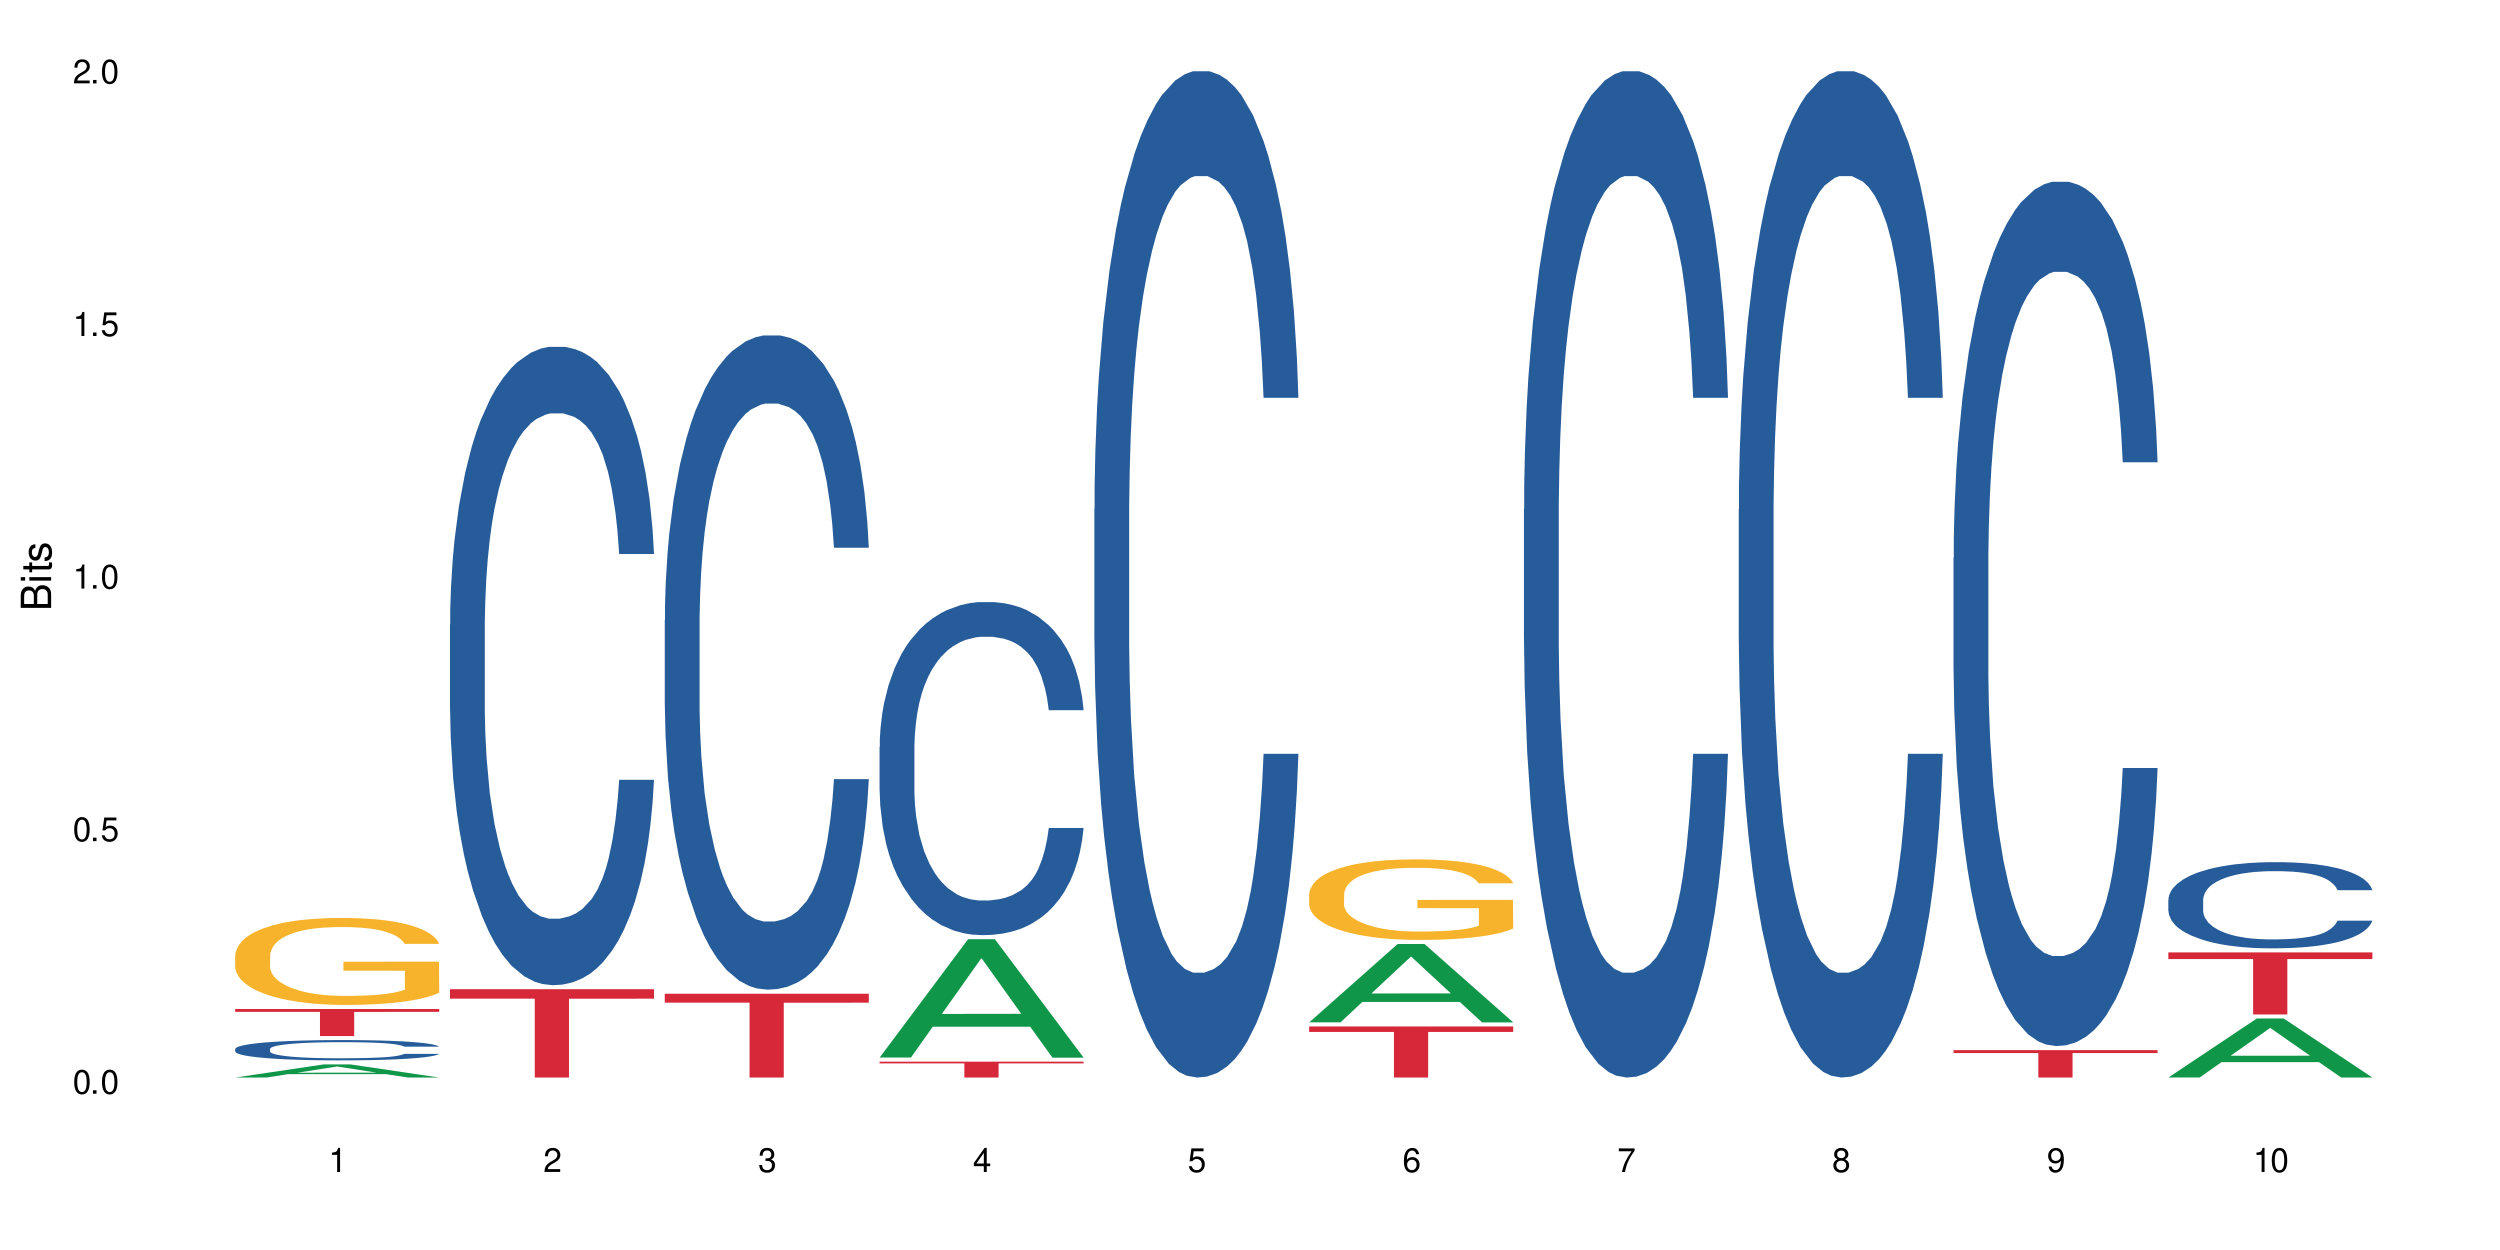
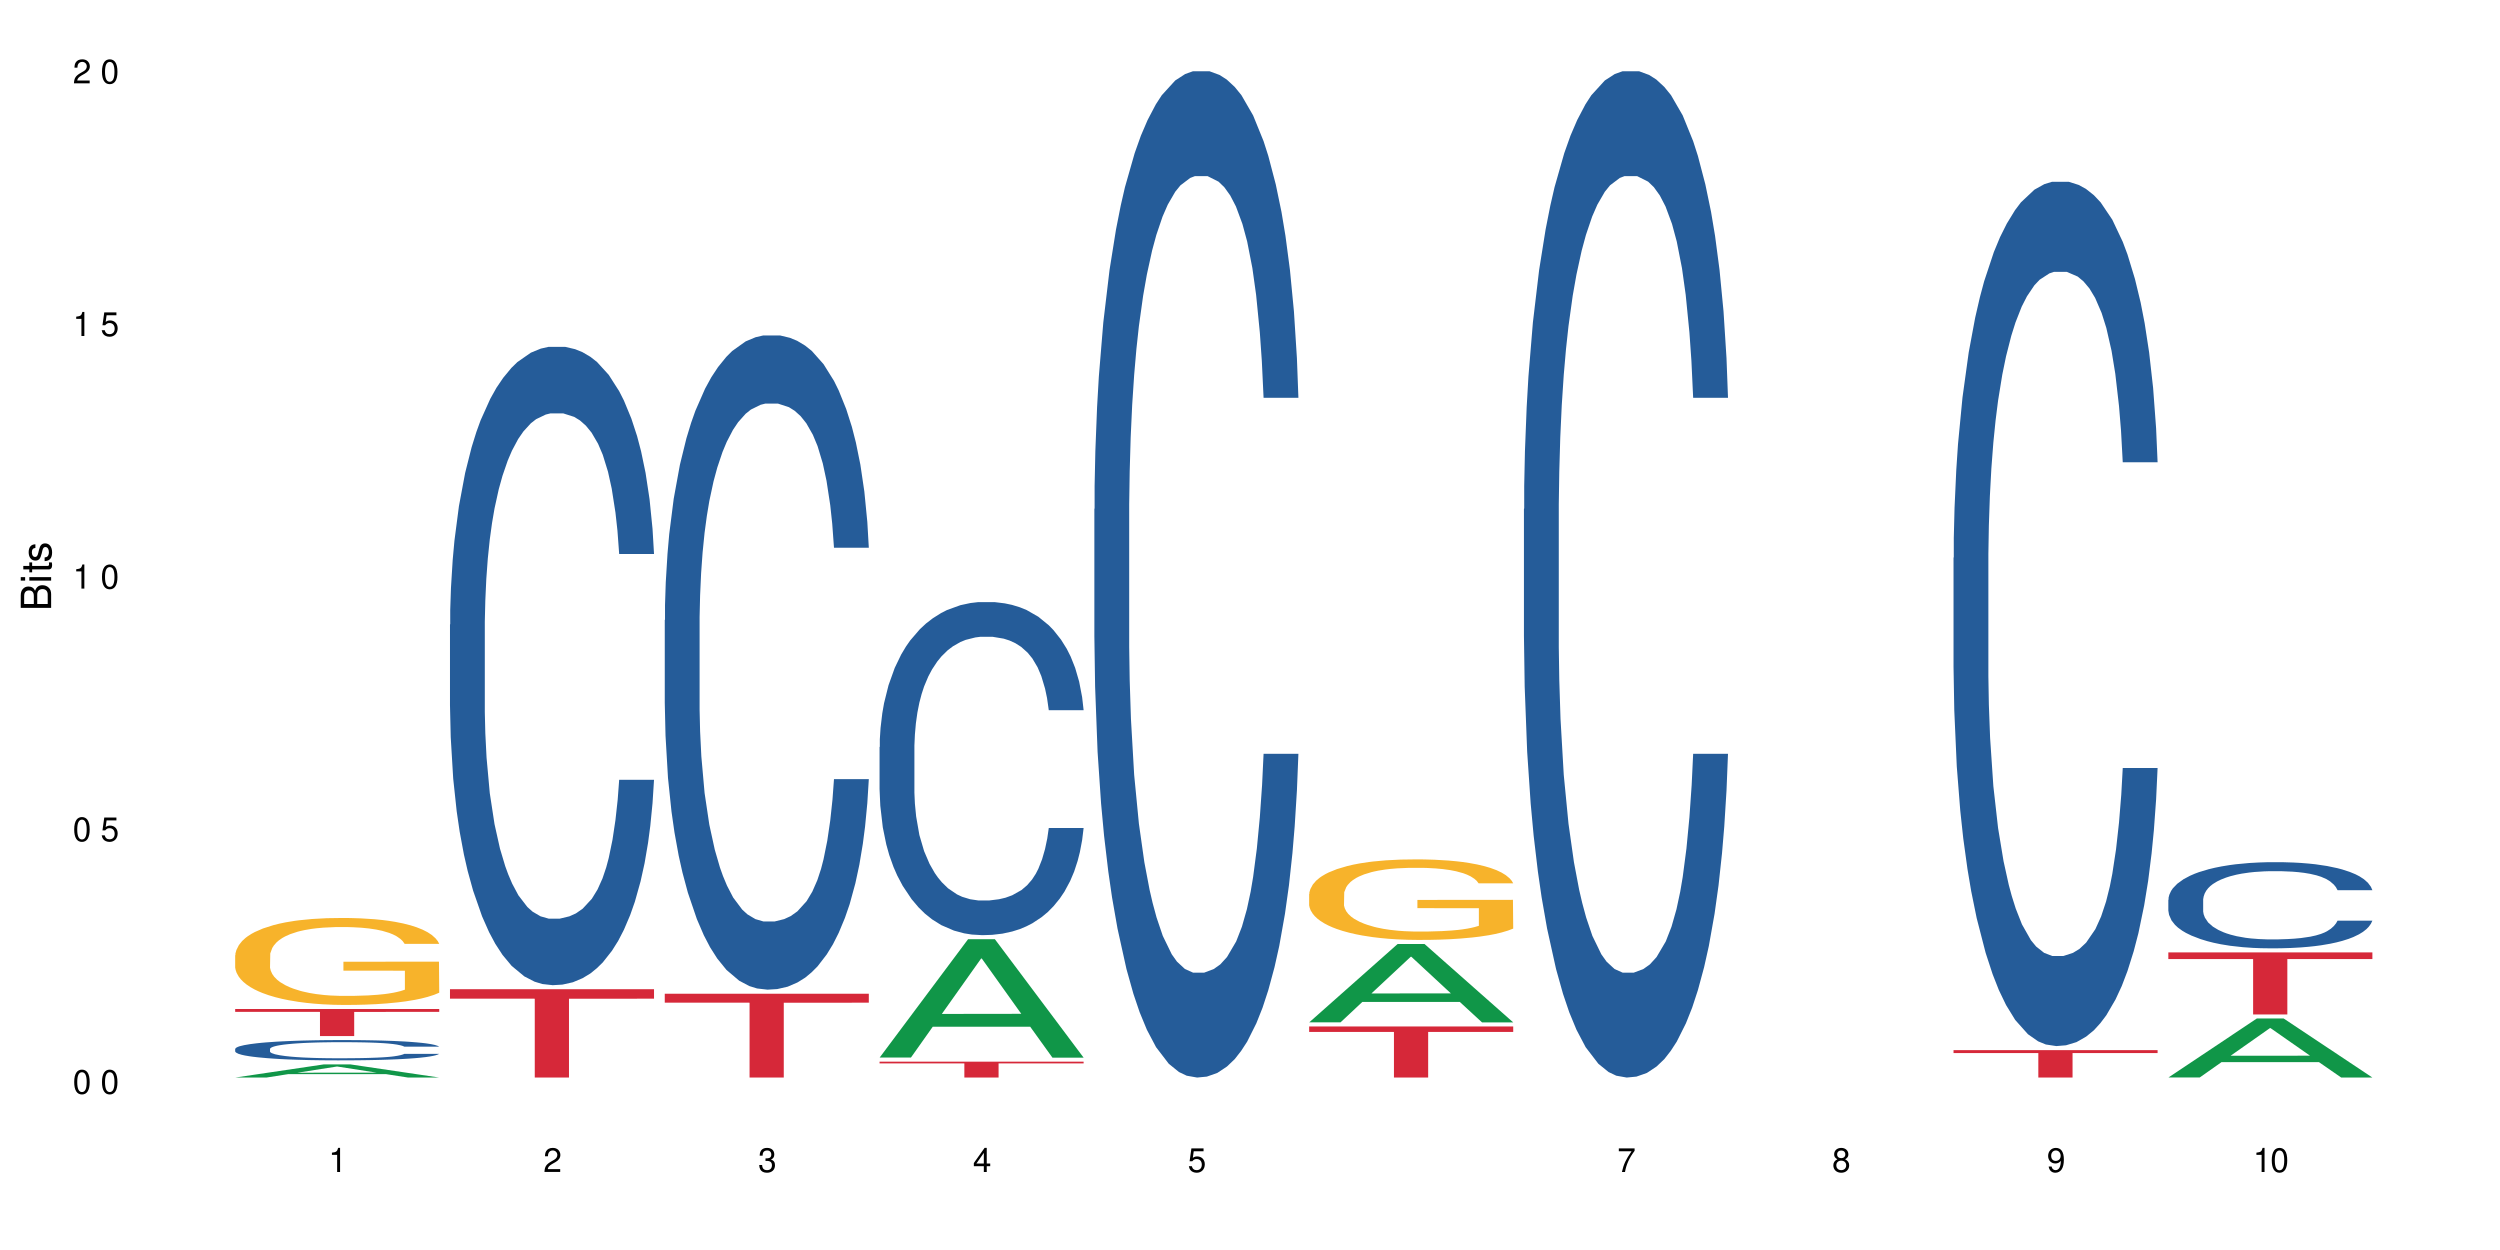
<svg xmlns="http://www.w3.org/2000/svg" xmlns:xlink="http://www.w3.org/1999/xlink" width="720" height="360" viewBox="0 0 720 360">
  <defs>
    <g>
      <g id="glyph-0-0">
</g>
      <g id="glyph-0-1">
        <path d="M 2.641 -6.938 C 2 -6.938 1.422 -6.656 1.078 -6.172 C 0.641 -5.562 0.406 -4.641 0.406 -3.359 C 0.406 -1.016 1.188 0.219 2.641 0.219 C 4.078 0.219 4.859 -1.016 4.859 -3.297 C 4.859 -4.641 4.656 -5.547 4.203 -6.172 C 3.844 -6.656 3.281 -6.938 2.641 -6.938 Z M 2.641 -6.188 C 3.547 -6.188 4 -5.25 4 -3.375 C 4 -1.406 3.562 -0.484 2.625 -0.484 C 1.734 -0.484 1.281 -1.438 1.281 -3.344 C 1.281 -5.25 1.734 -6.188 2.641 -6.188 Z M 2.641 -6.188 " />
      </g>
      <g id="glyph-0-2">
-         <path d="M 1.828 -1 L 0.828 -1 L 0.828 0 L 1.828 0 Z M 1.828 -1 " />
-       </g>
+         </g>
      <g id="glyph-0-3">
        <path d="M 4.562 -6.797 L 1.062 -6.797 L 0.547 -3.094 L 1.328 -3.094 C 1.719 -3.562 2.047 -3.734 2.578 -3.734 C 3.484 -3.734 4.062 -3.109 4.062 -2.094 C 4.062 -1.125 3.484 -0.531 2.578 -0.531 C 1.828 -0.531 1.375 -0.906 1.188 -1.672 L 0.328 -1.672 C 0.453 -1.109 0.547 -0.844 0.75 -0.594 C 1.125 -0.078 1.828 0.219 2.594 0.219 C 3.969 0.219 4.922 -0.781 4.922 -2.219 C 4.922 -3.562 4.031 -4.484 2.719 -4.484 C 2.25 -4.484 1.859 -4.359 1.469 -4.062 L 1.734 -5.969 L 4.562 -5.969 Z M 4.562 -6.797 " />
      </g>
      <g id="glyph-0-4">
        <path d="M 2.484 -4.938 L 2.484 0 L 3.328 0 L 3.328 -6.938 L 2.766 -6.938 C 2.469 -5.875 2.281 -5.734 0.984 -5.562 L 0.984 -4.938 Z M 2.484 -4.938 " />
      </g>
      <g id="glyph-0-5">
        <path d="M 4.859 -0.828 L 1.281 -0.828 C 1.359 -1.406 1.672 -1.781 2.5 -2.281 L 3.469 -2.828 C 4.406 -3.344 4.906 -4.062 4.906 -4.906 C 4.906 -5.484 4.672 -6.031 4.266 -6.406 C 3.859 -6.766 3.375 -6.938 2.719 -6.938 C 1.859 -6.938 1.219 -6.625 0.844 -6.031 C 0.609 -5.672 0.5 -5.234 0.484 -4.531 L 1.328 -4.531 C 1.359 -5.016 1.406 -5.281 1.531 -5.516 C 1.75 -5.938 2.188 -6.203 2.703 -6.203 C 3.469 -6.203 4.031 -5.641 4.031 -4.891 C 4.031 -4.344 3.719 -3.859 3.125 -3.516 L 2.234 -3 C 0.812 -2.172 0.406 -1.531 0.328 -0.016 L 4.859 -0.016 Z M 4.859 -0.828 " />
      </g>
      <g id="glyph-0-6">
        <path d="M 2.125 -3.188 L 2.578 -3.188 C 3.5 -3.188 3.984 -2.766 3.984 -1.922 C 3.984 -1.062 3.469 -0.531 2.594 -0.531 C 1.656 -0.531 1.203 -1 1.156 -2.016 L 0.312 -2.016 C 0.344 -1.453 0.438 -1.094 0.609 -0.781 C 0.953 -0.109 1.625 0.219 2.547 0.219 C 3.953 0.219 4.859 -0.625 4.859 -1.938 C 4.859 -2.828 4.516 -3.297 3.703 -3.594 C 4.344 -3.844 4.656 -4.328 4.656 -5.031 C 4.656 -6.219 3.875 -6.938 2.578 -6.938 C 1.203 -6.938 0.484 -6.172 0.453 -4.703 L 1.297 -4.703 C 1.312 -5.125 1.344 -5.359 1.453 -5.578 C 1.641 -5.969 2.062 -6.203 2.594 -6.203 C 3.344 -6.203 3.797 -5.75 3.797 -5 C 3.797 -4.516 3.609 -4.219 3.25 -4.047 C 3.016 -3.953 2.703 -3.922 2.125 -3.906 Z M 2.125 -3.188 " />
      </g>
      <g id="glyph-0-7">
        <path d="M 3.141 -1.672 L 3.141 0 L 3.984 0 L 3.984 -1.672 L 4.984 -1.672 L 4.984 -2.438 L 3.984 -2.438 L 3.984 -6.938 L 3.359 -6.938 L 0.266 -2.578 L 0.266 -1.672 Z M 3.141 -2.438 L 1 -2.438 L 3.141 -5.5 Z M 3.141 -2.438 " />
      </g>
      <g id="glyph-0-8">
-         <path d="M 4.781 -5.125 C 4.609 -6.266 3.891 -6.938 2.844 -6.938 C 2.094 -6.938 1.422 -6.578 1.031 -5.953 C 0.594 -5.266 0.406 -4.422 0.406 -3.172 C 0.406 -2 0.578 -1.25 0.984 -0.641 C 1.359 -0.078 1.953 0.219 2.703 0.219 C 3.984 0.219 4.922 -0.75 4.922 -2.094 C 4.922 -3.375 4.062 -4.281 2.844 -4.281 C 2.172 -4.281 1.641 -4.031 1.281 -3.516 C 1.281 -5.234 1.828 -6.188 2.797 -6.188 C 3.391 -6.188 3.797 -5.797 3.938 -5.125 Z M 2.734 -3.531 C 3.547 -3.531 4.062 -2.953 4.062 -2.031 C 4.062 -1.156 3.484 -0.531 2.703 -0.531 C 1.922 -0.531 1.328 -1.188 1.328 -2.078 C 1.328 -2.938 1.906 -3.531 2.734 -3.531 Z M 2.734 -3.531 " />
-       </g>
+         </g>
      <g id="glyph-0-9">
        <path d="M 4.984 -6.797 L 0.438 -6.797 L 0.438 -5.969 L 4.109 -5.969 C 2.5 -3.656 1.828 -2.234 1.328 0 L 2.219 0 C 2.594 -2.172 3.453 -4.047 4.984 -6.094 Z M 4.984 -6.797 " />
      </g>
      <g id="glyph-0-10">
        <path d="M 3.75 -3.656 C 4.469 -4.094 4.688 -4.438 4.688 -5.078 C 4.688 -6.172 3.844 -6.938 2.641 -6.938 C 1.438 -6.938 0.594 -6.172 0.594 -5.094 C 0.594 -4.438 0.812 -4.094 1.516 -3.656 C 0.734 -3.266 0.359 -2.703 0.359 -1.922 C 0.359 -0.656 1.281 0.219 2.641 0.219 C 3.984 0.219 4.922 -0.656 4.922 -1.922 C 4.922 -2.703 4.531 -3.266 3.75 -3.656 Z M 2.641 -6.188 C 3.359 -6.188 3.812 -5.75 3.812 -5.062 C 3.812 -4.406 3.344 -3.984 2.641 -3.984 C 1.922 -3.984 1.453 -4.406 1.453 -5.078 C 1.453 -5.75 1.922 -6.188 2.641 -6.188 Z M 2.641 -3.266 C 3.484 -3.266 4.062 -2.719 4.062 -1.906 C 4.062 -1.078 3.484 -0.531 2.625 -0.531 C 1.797 -0.531 1.219 -1.094 1.219 -1.906 C 1.219 -2.719 1.781 -3.266 2.641 -3.266 Z M 2.641 -3.266 " />
      </g>
      <g id="glyph-0-11">
        <path d="M 0.516 -1.578 C 0.672 -0.453 1.406 0.219 2.438 0.219 C 3.188 0.219 3.859 -0.141 4.266 -0.766 C 4.688 -1.453 4.891 -2.297 4.891 -3.547 C 4.891 -4.719 4.703 -5.453 4.312 -6.078 C 3.938 -6.641 3.344 -6.938 2.594 -6.938 C 1.297 -6.938 0.359 -5.969 0.359 -4.625 C 0.359 -3.344 1.234 -2.453 2.453 -2.453 C 3.094 -2.453 3.578 -2.672 4.016 -3.203 C 4 -1.484 3.469 -0.531 2.5 -0.531 C 1.906 -0.531 1.484 -0.906 1.359 -1.578 Z M 2.578 -6.203 C 3.375 -6.203 3.969 -5.531 3.969 -4.641 C 3.969 -3.797 3.391 -3.188 2.547 -3.188 C 1.734 -3.188 1.234 -3.766 1.234 -4.688 C 1.234 -5.562 1.797 -6.203 2.578 -6.203 Z M 2.578 -6.203 " />
      </g>
      <g id="glyph-1-0">
</g>
      <g id="glyph-1-1">
        <path d="M 0 -0.953 L 0 -4.891 C 0 -5.719 -0.234 -6.344 -0.734 -6.797 C -1.188 -7.234 -1.812 -7.469 -2.5 -7.469 C -3.547 -7.469 -4.188 -7 -4.625 -5.875 C -4.984 -6.688 -5.625 -7.094 -6.531 -7.094 C -7.172 -7.094 -7.734 -6.859 -8.141 -6.391 C -8.562 -5.922 -8.75 -5.344 -8.75 -4.5 L -8.75 -0.953 Z M -4.984 -2.062 L -7.766 -2.062 L -7.766 -4.219 C -7.766 -4.844 -7.688 -5.203 -7.453 -5.5 C -7.219 -5.812 -6.859 -5.969 -6.375 -5.969 C -5.891 -5.969 -5.531 -5.812 -5.297 -5.5 C -5.062 -5.203 -4.984 -4.844 -4.984 -4.219 Z M -0.984 -2.062 L -4 -2.062 L -4 -4.781 C -4 -5.766 -3.438 -6.359 -2.484 -6.359 C -1.547 -6.359 -0.984 -5.766 -0.984 -4.781 Z M -0.984 -2.062 " />
      </g>
      <g id="glyph-1-2">
        <path d="M -6.281 -1.797 L -6.281 -0.797 L 0 -0.797 L 0 -1.797 Z M -8.75 -1.797 L -8.75 -0.797 L -7.484 -0.797 L -7.484 -1.797 Z M -8.75 -1.797 " />
      </g>
      <g id="glyph-1-3">
        <path d="M -6.281 -3.047 L -6.281 -2.016 L -8.016 -2.016 L -8.016 -1.016 L -6.281 -1.016 L -6.281 -0.172 L -5.469 -0.172 L -5.469 -1.016 L -0.719 -1.016 C -0.078 -1.016 0.281 -1.453 0.281 -2.234 C 0.281 -2.5 0.25 -2.719 0.188 -3.047 L -0.641 -3.047 C -0.609 -2.906 -0.594 -2.766 -0.594 -2.562 C -0.594 -2.141 -0.719 -2.016 -1.156 -2.016 L -5.469 -2.016 L -5.469 -3.047 Z M -6.281 -3.047 " />
      </g>
      <g id="glyph-1-4">
        <path d="M -4.531 -5.25 C -5.766 -5.25 -6.469 -4.422 -6.469 -2.969 C -6.469 -1.516 -5.719 -0.562 -4.547 -0.562 C -3.562 -0.562 -3.094 -1.062 -2.734 -2.562 L -2.516 -3.484 C -2.344 -4.188 -2.094 -4.469 -1.641 -4.469 C -1.047 -4.469 -0.641 -3.875 -0.641 -3 C -0.641 -2.453 -0.797 -2 -1.062 -1.75 C -1.25 -1.594 -1.422 -1.531 -1.875 -1.469 L -1.875 -0.406 C -0.422 -0.453 0.281 -1.266 0.281 -2.922 C 0.281 -4.5 -0.5 -5.516 -1.719 -5.516 C -2.656 -5.516 -3.172 -4.984 -3.469 -3.734 L -3.703 -2.766 C -3.891 -1.953 -4.156 -1.609 -4.594 -1.609 C -5.188 -1.609 -5.547 -2.125 -5.547 -2.938 C -5.547 -3.75 -5.203 -4.172 -4.531 -4.203 Z M -4.531 -5.25 " />
      </g>
    </g>
  </defs>
  <rect x="-72" y="-36" width="864" height="432" fill="rgb(100%, 100%, 100%)" fill-opacity="1" />
  <path fill-rule="nonzero" fill="rgb(6.275%, 58.824%, 28.235%)" fill-opacity="1" d="M 67.73 310.328 L 67.793 310.324 L 93.223 306.551 L 100.945 306.551 L 126.5 310.332 L 117.52 310.332 L 111.117 309.344 L 83.051 309.344 L 76.773 310.328 L 67.73 310.328 L 85.75 308.938 L 108.543 308.934 L 97.176 307.168 L 97.051 307.164 L 96.926 307.176 L 85.688 308.934 L 85.75 308.938 Z M 67.73 310.328 " />
  <path fill-rule="nonzero" fill="rgb(14.51%, 36.078%, 60%)" fill-opacity="1" d="M 67.73 302.086 L 67.801 302.082 L 67.801 301.953 L 68.02 301.75 L 68.52 301.492 L 69.02 301.316 L 70.312 301.004 L 72.102 300.699 L 73.965 300.465 L 75.328 300.324 L 76.547 300.219 L 79.34 300.02 L 81.133 299.918 L 83.066 299.828 L 85.434 299.738 L 87.152 299.684 L 91.023 299.598 L 93.891 299.562 L 96.113 299.547 L 100.914 299.547 L 103.781 299.566 L 105.859 299.594 L 108.152 299.637 L 110.086 299.684 L 113.457 299.801 L 116.465 299.949 L 117.828 300.035 L 119.977 300.203 L 121.625 300.363 L 122.773 300.5 L 124.062 300.699 L 125.207 300.938 L 126.07 301.211 L 126.5 301.441 L 116.465 301.441 L 115.965 301.227 L 115.391 301.062 L 114.316 300.844 L 113.238 300.688 L 111.734 300.531 L 110.375 300.43 L 108.512 300.328 L 106.863 300.266 L 105.141 300.219 L 103.492 300.188 L 100.34 300.152 L 96.684 300.152 L 95.324 300.164 L 92.527 300.207 L 91.023 300.246 L 88.871 300.32 L 87.367 300.387 L 85.578 300.496 L 84.359 300.586 L 82.852 300.727 L 81.777 300.848 L 80.559 301.023 L 79.844 301.156 L 79.199 301.309 L 78.625 301.484 L 78.195 301.668 L 77.906 301.867 L 77.766 302.059 L 77.766 302.887 L 77.906 303.078 L 78.266 303.305 L 79.199 303.629 L 80.559 303.91 L 82.137 304.137 L 83.641 304.297 L 84.5 304.371 L 85.648 304.457 L 87.441 304.562 L 90.02 304.668 L 91.523 304.711 L 93.816 304.754 L 96.184 304.777 L 99.336 304.777 L 102.133 304.754 L 103.996 304.73 L 105.93 304.688 L 108.582 304.594 L 110.23 304.508 L 111.664 304.41 L 112.738 304.309 L 113.457 304.223 L 114.531 304.055 L 115.391 303.875 L 116.035 303.688 L 116.465 303.508 L 126.5 303.508 L 126.07 303.719 L 125.422 303.93 L 124.777 304.082 L 123.777 304.27 L 122.629 304.434 L 120.98 304.621 L 119.617 304.746 L 117.828 304.879 L 116.18 304.98 L 114.387 305.07 L 111.734 305.176 L 110.016 305.23 L 108.152 305.277 L 105.93 305.32 L 103.137 305.359 L 100.125 305.379 L 97.328 305.387 L 94.32 305.375 L 92.098 305.352 L 89.16 305.305 L 85.504 305.207 L 82.852 305.109 L 80.773 305.008 L 78.984 304.898 L 76.977 304.754 L 74.395 304.52 L 72.82 304.34 L 71.746 304.188 L 70.527 303.98 L 69.664 303.793 L 68.664 303.496 L 67.945 303.117 L 67.73 302.824 Z M 67.73 302.086 " />
  <path fill-rule="nonzero" fill="rgb(96.863%, 70.196%, 16.863%)" fill-opacity="1" d="M 67.73 275.102 L 67.801 275.082 L 67.801 274.621 L 68.09 273.594 L 68.805 272.176 L 69.738 271.008 L 70.742 270.094 L 71.387 269.613 L 72.461 268.926 L 73.395 268.422 L 75.758 267.395 L 78.77 266.434 L 80.418 266.02 L 82.281 265.633 L 84.93 265.199 L 86.148 265.039 L 89.875 264.672 L 94.105 264.441 L 98.762 264.375 L 100.914 264.398 L 103.852 264.488 L 107.863 264.738 L 110.16 264.969 L 111.949 265.199 L 113.812 265.496 L 116.105 265.953 L 118.258 266.5 L 119.977 267.051 L 121.695 267.738 L 123.129 268.469 L 124.348 269.27 L 125.422 270.23 L 126.07 271.031 L 126.5 271.832 L 116.535 271.832 L 115.965 271.031 L 115.32 270.414 L 114.242 269.66 L 113.168 269.109 L 112.094 268.676 L 110.086 268.078 L 108.367 267.715 L 106.215 267.395 L 104.137 267.188 L 101.773 267.051 L 100.34 267.004 L 96.543 267.004 L 93.102 267.164 L 91.094 267.348 L 89.66 267.531 L 87.656 267.875 L 86.438 268.148 L 85.719 268.332 L 83.57 269.039 L 82.137 269.68 L 81.348 270.117 L 80.344 270.801 L 79.629 271.422 L 78.84 272.336 L 78.41 273.023 L 77.836 274.578 L 77.766 278.695 L 77.98 279.566 L 78.41 280.504 L 78.984 281.324 L 79.844 282.195 L 80.703 282.859 L 82.207 283.75 L 83.496 284.348 L 84.5 284.734 L 86.438 285.352 L 87.227 285.559 L 89.09 285.969 L 91.023 286.289 L 93.387 286.566 L 95.18 286.703 L 98.047 286.816 L 101.703 286.816 L 106 286.68 L 108.727 286.496 L 110.59 286.312 L 111.809 286.152 L 113.312 285.902 L 114.387 285.672 L 115.391 285.422 L 116.609 285.031 L 116.609 279.566 L 98.906 279.543 L 98.906 276.98 L 126.426 276.957 L 126.5 285.902 L 124.992 286.52 L 123.129 287.113 L 121.34 287.57 L 119.477 287.961 L 116.824 288.395 L 114.672 288.668 L 111.375 288.988 L 108.367 289.195 L 105.215 289.332 L 102.418 289.402 L 99.121 289.426 L 96.184 289.379 L 93.031 289.242 L 90.52 289.059 L 88.227 288.828 L 85.934 288.531 L 83.066 288.051 L 81.203 287.664 L 79.27 287.184 L 77.336 286.609 L 75.613 285.992 L 74.469 285.512 L 73.32 284.965 L 72.102 284.277 L 70.957 283.5 L 70.098 282.789 L 69.309 281.988 L 68.734 281.234 L 68.16 280.207 L 67.875 279.383 L 67.73 278.672 Z M 67.73 275.102 " />
  <path fill-rule="nonzero" fill="rgb(83.922%, 15.686%, 22.353%)" fill-opacity="1" d="M 67.73 290.59 L 126.5 290.59 L 126.5 291.422 L 102.008 291.43 L 102.008 298.383 L 92.152 298.383 L 92.152 291.438 L 92.008 291.422 L 67.73 291.422 Z M 67.73 290.59 " />
  <path fill-rule="nonzero" fill="rgb(14.51%, 36.078%, 60%)" fill-opacity="1" d="M 129.594 179.883 L 129.664 179.715 L 129.664 175.684 L 129.879 169.297 L 130.379 161.23 L 130.883 155.684 L 132.172 145.77 L 133.965 136.191 L 135.828 128.797 L 137.188 124.43 L 138.406 121.066 L 141.203 114.852 L 142.992 111.656 L 144.93 108.801 L 147.293 105.945 L 149.016 104.266 L 152.883 101.574 L 155.75 100.398 L 157.973 99.895 L 162.773 99.895 L 165.641 100.566 L 167.719 101.406 L 170.012 102.75 L 171.949 104.266 L 175.316 107.961 L 178.324 112.668 L 179.688 115.355 L 181.836 120.562 L 183.484 125.605 L 184.633 129.973 L 185.922 136.191 L 187.07 143.754 L 187.93 152.324 L 188.359 159.551 L 178.324 159.551 L 177.824 152.828 L 177.25 147.617 L 176.176 140.73 L 175.102 135.855 L 173.598 130.984 L 172.234 127.789 L 170.371 124.598 L 168.723 122.582 L 167.004 121.066 L 165.355 120.059 L 162.199 119.051 L 158.547 119.051 L 157.184 119.387 L 154.391 120.73 L 152.883 121.91 L 150.734 124.262 L 149.23 126.445 L 147.438 129.805 L 146.219 132.664 L 144.715 137.031 L 143.641 140.898 L 142.422 146.441 L 141.703 150.645 L 141.059 155.348 L 140.484 160.895 L 140.055 166.777 L 139.77 172.992 L 139.625 179.043 L 139.625 205.09 L 139.77 211.137 L 140.129 218.195 L 141.059 228.445 L 142.422 237.352 L 143.996 244.41 L 145.504 249.453 L 146.363 251.805 L 147.508 254.492 L 149.301 257.855 L 151.879 261.215 L 153.387 262.559 L 155.68 263.902 L 158.043 264.574 L 161.199 264.574 L 163.992 263.902 L 165.855 263.062 L 167.789 261.719 L 170.441 258.863 L 172.09 256.172 L 173.523 252.98 L 174.598 249.789 L 175.316 247.098 L 176.391 241.891 L 177.25 236.176 L 177.895 230.297 L 178.324 224.582 L 188.359 224.582 L 187.93 231.305 L 187.285 237.855 L 186.641 242.73 L 185.637 248.613 L 184.488 253.82 L 182.84 259.703 L 181.48 263.566 L 179.688 267.77 L 178.039 270.961 L 176.246 273.816 L 173.598 277.18 L 171.875 278.859 L 170.012 280.371 L 167.789 281.715 L 164.996 282.891 L 161.984 283.566 L 159.191 283.734 L 156.18 283.398 L 153.957 282.723 L 151.02 281.211 L 147.367 278.188 L 144.715 274.996 L 142.637 271.801 L 140.844 268.441 L 138.836 263.902 L 136.258 256.512 L 134.68 250.797 L 133.605 246.09 L 132.387 239.539 L 131.527 233.656 L 130.523 224.246 L 129.809 212.316 L 129.594 203.074 Z M 129.594 179.883 " />
  <path fill-rule="nonzero" fill="rgb(83.922%, 15.686%, 22.353%)" fill-opacity="1" d="M 129.594 284.898 L 188.359 284.898 L 188.359 287.621 L 163.867 287.645 L 163.867 310.332 L 154.012 310.332 L 154.012 287.668 L 153.871 287.621 L 129.594 287.621 Z M 129.594 284.898 " />
  <path fill-rule="nonzero" fill="rgb(14.51%, 36.078%, 60%)" fill-opacity="1" d="M 191.453 178.586 L 191.523 178.414 L 191.523 174.281 L 191.738 167.734 L 192.242 159.469 L 192.742 153.785 L 194.031 143.621 L 195.824 133.805 L 197.688 126.227 L 199.051 121.75 L 200.27 118.305 L 203.062 111.934 L 204.855 108.66 L 206.789 105.73 L 209.156 102.805 L 210.875 101.082 L 214.746 98.324 L 217.613 97.121 L 219.832 96.605 L 224.637 96.605 L 227.5 97.293 L 229.582 98.152 L 231.875 99.531 L 233.809 101.082 L 237.176 104.871 L 240.188 109.691 L 241.547 112.449 L 243.699 117.789 L 245.348 122.953 L 246.492 127.434 L 247.785 133.805 L 248.93 141.555 L 249.789 150.34 L 250.219 157.746 L 240.188 157.746 L 239.684 150.855 L 239.113 145.516 L 238.035 138.457 L 236.961 133.461 L 235.457 128.465 L 234.094 125.195 L 232.23 121.922 L 230.582 119.855 L 228.863 118.305 L 227.215 117.27 L 224.062 116.238 L 220.406 116.238 L 219.043 116.582 L 216.25 117.961 L 214.746 119.164 L 212.594 121.578 L 211.09 123.816 L 209.297 127.262 L 208.078 130.188 L 206.574 134.668 L 205.5 138.629 L 204.281 144.312 L 203.566 148.617 L 202.918 153.441 L 202.348 159.125 L 201.918 165.152 L 201.629 171.523 L 201.484 177.723 L 201.484 204.422 L 201.629 210.621 L 201.988 217.855 L 202.918 228.359 L 204.281 237.488 L 205.859 244.723 L 207.363 249.891 L 208.223 252.301 L 209.371 255.055 L 211.16 258.5 L 213.742 261.945 L 215.246 263.324 L 217.539 264.699 L 219.906 265.391 L 223.059 265.391 L 225.852 264.699 L 227.715 263.84 L 229.652 262.461 L 232.305 259.535 L 233.953 256.777 L 235.387 253.504 L 236.461 250.234 L 237.176 247.477 L 238.254 242.137 L 239.113 236.281 L 239.758 230.254 L 240.188 224.398 L 250.219 224.398 L 249.789 231.289 L 249.145 238.004 L 248.5 243 L 247.496 249.027 L 246.352 254.367 L 244.703 260.395 L 243.34 264.355 L 241.547 268.664 L 239.898 271.934 L 238.109 274.863 L 235.457 278.309 L 233.738 280.031 L 231.875 281.578 L 229.652 282.957 L 226.855 284.164 L 223.848 284.852 L 221.051 285.023 L 218.043 284.68 L 215.82 283.992 L 212.883 282.441 L 209.227 279.34 L 206.574 276.066 L 204.496 272.797 L 202.703 269.352 L 200.699 264.699 L 198.117 257.121 L 196.543 251.266 L 195.465 246.445 L 194.246 239.727 L 193.387 233.699 L 192.383 224.055 L 191.668 211.824 L 191.453 202.352 Z M 191.453 178.586 " />
  <path fill-rule="nonzero" fill="rgb(83.922%, 15.686%, 22.353%)" fill-opacity="1" d="M 191.453 286.188 L 250.219 286.188 L 250.219 288.773 L 225.727 288.797 L 225.727 310.332 L 215.875 310.332 L 215.875 288.816 L 215.73 288.773 L 191.453 288.773 Z M 191.453 286.188 " />
  <path fill-rule="nonzero" fill="rgb(6.275%, 58.824%, 28.235%)" fill-opacity="1" d="M 253.312 304.57 L 253.375 304.535 L 278.805 270.492 L 286.527 270.492 L 312.082 304.602 L 303.102 304.602 L 296.699 295.695 L 268.633 295.695 L 262.355 304.57 L 253.312 304.57 L 271.332 292.012 L 294.125 291.98 L 282.762 276.062 L 282.633 276.031 L 282.508 276.129 L 271.27 291.98 L 271.332 292.012 Z M 253.312 304.57 " />
  <path fill-rule="nonzero" fill="rgb(14.51%, 36.078%, 60%)" fill-opacity="1" d="M 253.312 215.145 L 253.387 215.059 L 253.387 212.953 L 253.602 209.621 L 254.102 205.414 L 254.605 202.52 L 255.895 197.348 L 257.684 192.352 L 259.547 188.492 L 260.91 186.215 L 262.129 184.461 L 264.922 181.215 L 266.715 179.551 L 268.652 178.059 L 271.016 176.57 L 272.734 175.691 L 276.605 174.289 L 279.473 173.676 L 281.695 173.414 L 286.496 173.414 L 289.363 173.766 L 291.441 174.203 L 293.734 174.902 L 295.668 175.691 L 299.039 177.621 L 302.047 180.078 L 303.41 181.48 L 305.559 184.195 L 307.207 186.828 L 308.355 189.105 L 309.645 192.352 L 310.793 196.297 L 311.652 200.766 L 312.082 204.535 L 302.047 204.535 L 301.547 201.031 L 300.973 198.312 L 299.898 194.719 L 298.824 192.176 L 297.316 189.633 L 295.957 187.969 L 294.094 186.301 L 292.445 185.25 L 290.723 184.461 L 289.074 183.934 L 285.922 183.406 L 282.266 183.406 L 280.906 183.582 L 278.109 184.285 L 276.605 184.898 L 274.457 186.125 L 272.949 187.266 L 271.16 189.02 L 269.941 190.508 L 268.434 192.789 L 267.359 194.805 L 266.141 197.699 L 265.426 199.891 L 264.781 202.344 L 264.207 205.238 L 263.777 208.309 L 263.492 211.551 L 263.348 214.707 L 263.348 228.297 L 263.492 231.453 L 263.848 235.133 L 264.781 240.484 L 266.141 245.129 L 267.719 248.812 L 269.223 251.441 L 270.082 252.668 L 271.23 254.07 L 273.023 255.824 L 275.602 257.578 L 277.105 258.281 L 279.402 258.98 L 281.766 259.332 L 284.918 259.332 L 287.715 258.98 L 289.578 258.543 L 291.512 257.84 L 294.164 256.352 L 295.812 254.949 L 297.246 253.281 L 298.32 251.617 L 299.039 250.215 L 300.113 247.496 L 300.973 244.516 L 301.617 241.445 L 302.047 238.465 L 312.082 238.465 L 311.652 241.973 L 311.008 245.391 L 310.363 247.934 L 309.359 251.004 L 308.211 253.723 L 306.562 256.789 L 305.203 258.805 L 303.41 260.996 L 301.762 262.664 L 299.969 264.152 L 297.316 265.906 L 295.598 266.785 L 293.734 267.574 L 291.512 268.273 L 288.719 268.887 L 285.707 269.238 L 282.914 269.328 L 279.902 269.152 L 277.68 268.801 L 274.742 268.012 L 271.086 266.434 L 268.434 264.77 L 266.355 263.102 L 264.566 261.348 L 262.559 258.98 L 259.98 255.125 L 258.402 252.145 L 257.328 249.688 L 256.109 246.27 L 255.25 243.199 L 254.246 238.289 L 253.527 232.066 L 253.312 227.242 Z M 253.312 215.145 " />
  <path fill-rule="nonzero" fill="rgb(83.922%, 15.686%, 22.353%)" fill-opacity="1" d="M 253.312 305.766 L 312.082 305.766 L 312.082 306.254 L 287.59 306.258 L 287.59 310.332 L 277.734 310.332 L 277.734 306.262 L 277.594 306.254 L 253.312 306.254 Z M 253.312 305.766 " />
  <path fill-rule="nonzero" fill="rgb(14.51%, 36.078%, 60%)" fill-opacity="1" d="M 315.176 146.621 L 315.246 146.355 L 315.246 140 L 315.461 129.934 L 315.961 117.215 L 316.465 108.477 L 317.754 92.844 L 319.547 77.746 L 321.41 66.09 L 322.77 59.203 L 323.988 53.902 L 326.785 44.102 L 328.578 39.07 L 330.512 34.566 L 332.875 30.062 L 334.598 27.414 L 338.465 23.176 L 341.332 21.32 L 343.555 20.527 L 348.355 20.527 L 351.223 21.586 L 353.301 22.91 L 355.594 25.031 L 357.531 27.414 L 360.898 33.242 L 363.91 40.66 L 365.27 44.898 L 367.422 53.109 L 369.07 61.055 L 370.215 67.945 L 371.504 77.746 L 372.652 89.668 L 373.512 103.176 L 373.941 114.566 L 363.91 114.566 L 363.406 103.973 L 362.832 95.758 L 361.758 84.898 L 360.684 77.215 L 359.18 69.535 L 357.816 64.5 L 355.953 59.469 L 354.305 56.289 L 352.586 53.902 L 350.938 52.316 L 347.785 50.727 L 344.129 50.727 L 342.766 51.254 L 339.973 53.375 L 338.465 55.23 L 336.316 58.938 L 334.812 62.383 L 333.02 67.68 L 331.801 72.184 L 330.297 79.07 L 329.223 85.164 L 328.004 93.906 L 327.285 100.527 L 326.641 107.945 L 326.066 116.688 L 325.637 125.957 L 325.352 135.762 L 325.207 145.297 L 325.207 186.355 L 325.352 195.895 L 325.711 207.02 L 326.641 223.18 L 328.004 237.219 L 329.578 248.344 L 331.086 256.293 L 331.945 260 L 333.09 264.238 L 334.883 269.535 L 337.465 274.836 L 338.969 276.953 L 341.262 279.074 L 343.625 280.133 L 346.781 280.133 L 349.574 279.074 L 351.438 277.75 L 353.375 275.629 L 356.023 271.125 L 357.672 266.887 L 359.105 261.855 L 360.184 256.82 L 360.898 252.582 L 361.973 244.371 L 362.832 235.363 L 363.48 226.094 L 363.91 217.086 L 373.941 217.086 L 373.512 227.684 L 372.867 238.012 L 372.223 245.695 L 371.219 254.969 L 370.07 263.18 L 368.422 272.449 L 367.062 278.543 L 365.27 285.168 L 363.621 290.199 L 361.832 294.703 L 359.18 300 L 357.457 302.648 L 355.594 305.035 L 353.375 307.152 L 350.578 309.008 L 347.57 310.066 L 344.773 310.332 L 341.762 309.801 L 339.543 308.742 L 336.602 306.359 L 332.949 301.59 L 330.297 296.559 L 328.219 291.523 L 326.426 286.227 L 324.418 279.074 L 321.84 267.418 L 320.262 258.41 L 319.188 250.992 L 317.969 240.664 L 317.109 231.391 L 316.105 216.555 L 315.391 197.746 L 315.176 183.18 Z M 315.176 146.621 " />
  <path fill-rule="nonzero" fill="rgb(6.275%, 58.824%, 28.235%)" fill-opacity="1" d="M 377.035 294.43 L 377.098 294.406 L 402.527 271.863 L 410.25 271.863 L 435.805 294.449 L 426.824 294.449 L 420.422 288.555 L 392.355 288.555 L 386.078 294.43 L 377.035 294.43 L 395.055 286.117 L 417.848 286.094 L 406.48 275.555 L 406.355 275.531 L 406.23 275.598 L 394.992 286.094 L 395.055 286.117 Z M 377.035 294.43 " />
  <path fill-rule="nonzero" fill="rgb(96.863%, 70.196%, 16.863%)" fill-opacity="1" d="M 377.035 257.438 L 377.105 257.414 L 377.105 256.992 L 377.395 256.039 L 378.109 254.723 L 379.043 253.645 L 380.047 252.797 L 380.691 252.352 L 381.766 251.715 L 382.695 251.25 L 385.062 250.297 L 388.07 249.406 L 389.719 249.023 L 391.582 248.664 L 394.234 248.262 L 395.453 248.113 L 399.18 247.773 L 403.41 247.562 L 408.066 247.5 L 410.219 247.52 L 413.156 247.605 L 417.168 247.84 L 419.461 248.051 L 421.254 248.262 L 423.117 248.539 L 425.41 248.961 L 427.562 249.469 L 429.281 249.977 L 431 250.613 L 432.434 251.293 L 433.652 252.035 L 434.727 252.922 L 435.375 253.664 L 435.805 254.406 L 425.84 254.406 L 425.27 253.664 L 424.621 253.094 L 423.547 252.395 L 422.473 251.887 L 421.398 251.484 L 419.391 250.934 L 417.672 250.594 L 415.52 250.297 L 413.441 250.105 L 411.078 249.977 L 409.645 249.938 L 405.848 249.938 L 402.406 250.086 L 400.398 250.254 L 398.965 250.422 L 396.961 250.742 L 395.742 250.996 L 395.023 251.164 L 392.875 251.82 L 391.441 252.414 L 390.652 252.816 L 389.648 253.453 L 388.934 254.023 L 388.145 254.871 L 387.715 255.508 L 387.141 256.949 L 387.07 260.762 L 387.285 261.566 L 387.715 262.438 L 388.289 263.199 L 389.148 264.004 L 390.008 264.621 L 391.512 265.445 L 392.801 265.996 L 393.805 266.355 L 395.742 266.93 L 396.527 267.121 L 398.391 267.5 L 400.328 267.797 L 402.691 268.051 L 404.484 268.18 L 407.352 268.285 L 411.008 268.285 L 415.305 268.156 L 418.031 267.988 L 419.895 267.82 L 421.109 267.672 L 422.617 267.438 L 423.691 267.227 L 424.695 266.992 L 425.914 266.633 L 425.914 261.566 L 408.211 261.547 L 408.211 259.176 L 435.73 259.152 L 435.805 267.438 L 434.297 268.008 L 432.434 268.559 L 430.645 268.984 L 428.781 269.344 L 426.129 269.746 L 423.977 270 L 420.68 270.297 L 417.672 270.488 L 414.52 270.617 L 411.723 270.68 L 408.426 270.699 L 405.488 270.656 L 402.336 270.531 L 399.824 270.363 L 397.531 270.148 L 395.238 269.875 L 392.371 269.43 L 390.508 269.07 L 388.574 268.625 L 386.641 268.094 L 384.918 267.523 L 383.773 267.078 L 382.625 266.57 L 381.406 265.934 L 380.262 265.211 L 379.398 264.555 L 378.613 263.812 L 378.039 263.113 L 377.465 262.16 L 377.18 261.398 L 377.035 260.742 Z M 377.035 257.438 " />
  <path fill-rule="nonzero" fill="rgb(83.922%, 15.686%, 22.353%)" fill-opacity="1" d="M 377.035 295.613 L 435.805 295.613 L 435.805 297.188 L 411.312 297.203 L 411.312 310.332 L 401.457 310.332 L 401.457 297.215 L 401.312 297.188 L 377.035 297.188 Z M 377.035 295.613 " />
  <path fill-rule="nonzero" fill="rgb(14.51%, 36.078%, 60%)" fill-opacity="1" d="M 438.895 146.621 L 438.969 146.355 L 438.969 140 L 439.184 129.934 L 439.684 117.215 L 440.188 108.477 L 441.477 92.844 L 443.27 77.746 L 445.133 66.09 L 446.492 59.203 L 447.711 53.902 L 450.508 44.102 L 452.297 39.07 L 454.234 34.566 L 456.598 30.062 L 458.316 27.414 L 462.188 23.176 L 465.055 21.32 L 467.277 20.527 L 472.078 20.527 L 474.945 21.586 L 477.023 22.91 L 479.316 25.031 L 481.254 27.414 L 484.621 33.242 L 487.629 40.66 L 488.992 44.898 L 491.141 53.109 L 492.789 61.055 L 493.938 67.945 L 495.227 77.746 L 496.375 89.668 L 497.234 103.176 L 497.664 114.566 L 487.629 114.566 L 487.129 103.973 L 486.555 95.758 L 485.48 84.898 L 484.406 77.215 L 482.898 69.535 L 481.539 64.5 L 479.676 59.469 L 478.027 56.289 L 476.309 53.902 L 474.66 52.316 L 471.504 50.727 L 467.852 50.727 L 466.488 51.254 L 463.691 53.375 L 462.188 55.23 L 460.039 58.938 L 458.535 62.383 L 456.742 67.68 L 455.523 72.184 L 454.02 79.07 L 452.941 85.164 L 451.727 93.906 L 451.008 100.527 L 450.363 107.945 L 449.789 116.688 L 449.359 125.957 L 449.074 135.762 L 448.93 145.297 L 448.93 186.355 L 449.074 195.895 L 449.43 207.02 L 450.363 223.18 L 451.727 237.219 L 453.301 248.344 L 454.805 256.293 L 455.668 260 L 456.812 264.238 L 458.605 269.535 L 461.184 274.836 L 462.691 276.953 L 464.984 279.074 L 467.348 280.133 L 470.5 280.133 L 473.297 279.074 L 475.16 277.75 L 477.094 275.629 L 479.746 271.125 L 481.395 266.887 L 482.828 261.855 L 483.902 256.82 L 484.621 252.582 L 485.695 244.371 L 486.555 235.363 L 487.199 226.094 L 487.629 217.086 L 497.664 217.086 L 497.234 227.684 L 496.59 238.012 L 495.945 245.695 L 494.941 254.969 L 493.793 263.18 L 492.145 272.449 L 490.785 278.543 L 488.992 285.168 L 487.344 290.199 L 485.551 294.703 L 482.898 300 L 481.18 302.648 L 479.316 305.035 L 477.094 307.152 L 474.301 309.008 L 471.289 310.066 L 468.496 310.332 L 465.484 309.801 L 463.262 308.742 L 460.324 306.359 L 456.668 301.59 L 454.02 296.559 L 451.941 291.523 L 450.148 286.227 L 448.141 279.074 L 445.562 267.418 L 443.984 258.41 L 442.91 250.992 L 441.691 240.664 L 440.832 231.391 L 439.828 216.555 L 439.109 197.746 L 438.895 183.18 Z M 438.895 146.621 " />
-   <path fill-rule="nonzero" fill="rgb(14.51%, 36.078%, 60%)" fill-opacity="1" d="M 500.758 146.621 L 500.828 146.355 L 500.828 140 L 501.043 129.934 L 501.547 117.215 L 502.047 108.477 L 503.336 92.844 L 505.129 77.746 L 506.992 66.09 L 508.355 59.203 L 509.57 53.902 L 512.367 44.102 L 514.16 39.07 L 516.094 34.566 L 518.461 30.062 L 520.18 27.414 L 524.051 23.176 L 526.914 21.32 L 529.137 20.527 L 533.938 20.527 L 536.805 21.586 L 538.883 22.91 L 541.18 25.031 L 543.113 27.414 L 546.48 33.242 L 549.492 40.66 L 550.852 44.898 L 553.004 53.109 L 554.652 61.055 L 555.797 67.945 L 557.09 77.746 L 558.234 89.668 L 559.094 103.176 L 559.523 114.566 L 549.492 114.566 L 548.988 103.973 L 548.418 95.758 L 547.34 84.898 L 546.266 77.215 L 544.762 69.535 L 543.398 64.5 L 541.535 59.469 L 539.887 56.289 L 538.168 53.902 L 536.52 52.316 L 533.367 50.727 L 529.711 50.727 L 528.348 51.254 L 525.555 53.375 L 524.051 55.23 L 521.898 58.938 L 520.395 62.383 L 518.602 67.68 L 517.383 72.184 L 515.879 79.07 L 514.805 85.164 L 513.586 93.906 L 512.867 100.527 L 512.223 107.945 L 511.652 116.688 L 511.219 125.957 L 510.934 135.762 L 510.789 145.297 L 510.789 186.355 L 510.934 195.895 L 511.293 207.02 L 512.223 223.18 L 513.586 237.219 L 515.164 248.344 L 516.668 256.293 L 517.527 260 L 518.676 264.238 L 520.465 269.535 L 523.047 274.836 L 524.551 276.953 L 526.844 279.074 L 529.211 280.133 L 532.363 280.133 L 535.156 279.074 L 537.02 277.75 L 538.957 275.629 L 541.609 271.125 L 543.258 266.887 L 544.691 261.855 L 545.766 256.82 L 546.48 252.582 L 547.555 244.371 L 548.418 235.363 L 549.062 226.094 L 549.492 217.086 L 559.523 217.086 L 559.094 227.684 L 558.449 238.012 L 557.805 245.695 L 556.801 254.969 L 555.656 263.18 L 554.008 272.449 L 552.645 278.543 L 550.852 285.168 L 549.203 290.199 L 547.414 294.703 L 544.762 300 L 543.043 302.648 L 541.18 305.035 L 538.957 307.152 L 536.16 309.008 L 533.152 310.066 L 530.355 310.332 L 527.348 309.801 L 525.125 308.742 L 522.188 306.359 L 518.531 301.59 L 515.879 296.559 L 513.801 291.523 L 512.008 286.227 L 510.004 279.074 L 507.422 267.418 L 505.844 258.41 L 504.77 250.992 L 503.551 240.664 L 502.691 231.391 L 501.688 216.555 L 500.973 197.746 L 500.758 183.18 Z M 500.758 146.621 " />
  <path fill-rule="nonzero" fill="rgb(14.51%, 36.078%, 60%)" fill-opacity="1" d="M 562.617 160.656 L 562.691 160.426 L 562.691 154.965 L 562.906 146.32 L 563.406 135.398 L 563.906 127.891 L 565.199 114.465 L 566.988 101.496 L 568.852 91.484 L 570.215 85.57 L 571.434 81.02 L 574.227 72.602 L 576.02 68.277 L 577.953 64.41 L 580.32 60.539 L 582.039 58.266 L 585.91 54.625 L 588.777 53.031 L 591 52.352 L 595.801 52.352 L 598.668 53.262 L 600.746 54.398 L 603.039 56.219 L 604.973 58.266 L 608.344 63.27 L 611.352 69.641 L 612.715 73.281 L 614.863 80.336 L 616.512 87.164 L 617.66 93.078 L 618.949 101.496 L 620.098 111.734 L 620.957 123.34 L 621.387 133.125 L 611.352 133.125 L 610.852 124.023 L 610.277 116.969 L 609.203 107.641 L 608.129 101.043 L 606.621 94.441 L 605.262 90.121 L 603.398 85.797 L 601.75 83.066 L 600.027 81.02 L 598.379 79.652 L 595.227 78.289 L 591.57 78.289 L 590.211 78.742 L 587.414 80.562 L 585.91 82.156 L 583.762 85.344 L 582.254 88.301 L 580.465 92.852 L 579.246 96.719 L 577.738 102.633 L 576.664 107.867 L 575.445 115.375 L 574.73 121.066 L 574.086 127.434 L 573.512 134.945 L 573.082 142.906 L 572.793 151.328 L 572.652 159.516 L 572.652 194.785 L 572.793 202.977 L 573.152 212.531 L 574.086 226.41 L 575.445 238.473 L 577.023 248.027 L 578.527 254.852 L 579.387 258.039 L 580.535 261.68 L 582.328 266.23 L 584.906 270.781 L 586.41 272.602 L 588.707 274.422 L 591.07 275.332 L 594.223 275.332 L 597.02 274.422 L 598.883 273.285 L 600.816 271.465 L 603.469 267.594 L 605.117 263.953 L 606.551 259.633 L 607.625 255.309 L 608.344 251.668 L 609.418 244.613 L 610.277 236.879 L 610.922 228.914 L 611.352 221.18 L 621.387 221.18 L 620.957 230.281 L 620.312 239.152 L 619.664 245.75 L 618.664 253.715 L 617.516 260.77 L 615.867 268.734 L 614.504 273.965 L 612.715 279.652 L 611.066 283.977 L 609.273 287.844 L 606.621 292.395 L 604.902 294.672 L 603.039 296.719 L 600.816 298.539 L 598.023 300.133 L 595.012 301.043 L 592.219 301.27 L 589.207 300.816 L 586.984 299.906 L 584.047 297.855 L 580.391 293.762 L 577.738 289.438 L 575.66 285.113 L 573.871 280.562 L 571.863 274.422 L 569.281 264.41 L 567.707 256.672 L 566.633 250.301 L 565.414 241.43 L 564.555 233.465 L 563.551 220.723 L 562.832 204.57 L 562.617 192.055 Z M 562.617 160.656 " />
  <path fill-rule="nonzero" fill="rgb(83.922%, 15.686%, 22.353%)" fill-opacity="1" d="M 562.617 302.434 L 621.387 302.434 L 621.387 303.277 L 596.895 303.285 L 596.895 310.332 L 587.039 310.332 L 587.039 303.293 L 586.895 303.277 L 562.617 303.277 Z M 562.617 302.434 " />
  <path fill-rule="nonzero" fill="rgb(6.275%, 58.824%, 28.235%)" fill-opacity="1" d="M 624.48 310.316 L 624.543 310.301 L 649.969 293.324 L 657.691 293.324 L 683.246 310.332 L 674.27 310.332 L 667.863 305.895 L 639.797 305.895 L 633.52 310.316 L 624.48 310.316 L 642.5 304.055 L 665.289 304.039 L 653.926 296.105 L 653.801 296.086 L 653.676 296.137 L 642.438 304.039 L 642.5 304.055 Z M 624.48 310.316 " />
  <path fill-rule="nonzero" fill="rgb(14.51%, 36.078%, 60%)" fill-opacity="1" d="M 624.48 259.113 L 624.551 259.09 L 624.551 258.547 L 624.766 257.688 L 625.266 256.598 L 625.77 255.848 L 627.059 254.512 L 628.852 253.219 L 630.715 252.223 L 632.074 251.633 L 633.293 251.18 L 636.09 250.34 L 637.879 249.91 L 639.816 249.523 L 642.18 249.137 L 643.902 248.91 L 647.77 248.547 L 650.637 248.391 L 652.859 248.32 L 657.66 248.32 L 660.527 248.41 L 662.605 248.523 L 664.898 248.707 L 666.836 248.91 L 670.203 249.41 L 673.215 250.043 L 674.574 250.406 L 676.727 251.109 L 678.375 251.789 L 679.52 252.379 L 680.809 253.219 L 681.957 254.238 L 682.816 255.395 L 683.246 256.371 L 673.215 256.371 L 672.711 255.465 L 672.137 254.762 L 671.062 253.832 L 669.988 253.172 L 668.484 252.516 L 667.121 252.086 L 665.258 251.656 L 663.609 251.383 L 661.891 251.18 L 660.242 251.043 L 657.086 250.906 L 653.434 250.906 L 652.07 250.953 L 649.277 251.133 L 647.77 251.293 L 645.621 251.609 L 644.117 251.902 L 642.324 252.355 L 641.105 252.742 L 639.602 253.332 L 638.527 253.855 L 637.309 254.602 L 636.59 255.168 L 635.945 255.805 L 635.371 256.551 L 634.941 257.344 L 634.656 258.184 L 634.512 259 L 634.512 262.516 L 634.656 263.332 L 635.016 264.285 L 635.945 265.668 L 637.309 266.867 L 638.883 267.82 L 640.391 268.5 L 641.25 268.82 L 642.395 269.18 L 644.188 269.633 L 646.766 270.09 L 648.273 270.27 L 650.566 270.449 L 652.93 270.543 L 656.086 270.543 L 658.879 270.449 L 660.742 270.336 L 662.68 270.156 L 665.328 269.77 L 666.977 269.406 L 668.41 268.977 L 669.488 268.547 L 670.203 268.184 L 671.277 267.48 L 672.137 266.711 L 672.781 265.918 L 673.215 265.145 L 683.246 265.145 L 682.816 266.051 L 682.172 266.938 L 681.527 267.594 L 680.523 268.387 L 679.375 269.09 L 677.727 269.883 L 676.367 270.406 L 674.574 270.973 L 672.926 271.402 L 671.133 271.789 L 668.484 272.242 L 666.762 272.469 L 664.898 272.672 L 662.68 272.855 L 659.883 273.012 L 656.871 273.105 L 654.078 273.125 L 651.066 273.082 L 648.848 272.992 L 645.906 272.785 L 642.254 272.379 L 639.602 271.949 L 637.523 271.516 L 635.73 271.062 L 633.723 270.449 L 631.145 269.453 L 629.566 268.684 L 628.492 268.047 L 627.273 267.164 L 626.414 266.371 L 625.41 265.102 L 624.695 263.488 L 624.48 262.242 Z M 624.48 259.113 " />
  <path fill-rule="nonzero" fill="rgb(83.922%, 15.686%, 22.353%)" fill-opacity="1" d="M 624.48 274.289 L 683.246 274.289 L 683.246 276.203 L 658.754 276.219 L 658.754 292.16 L 648.898 292.16 L 648.898 276.238 L 648.758 276.203 L 624.48 276.203 Z M 624.48 274.289 " />
  <g fill="rgb(0%, 0%, 0%)" fill-opacity="1">
    <use xlink:href="#glyph-0-1" x="20.965" y="314.993" />
    <use xlink:href="#glyph-0-2" x="25.965" y="314.993" />
    <use xlink:href="#glyph-0-1" x="28.965" y="314.993" />
  </g>
  <g fill="rgb(0%, 0%, 0%)" fill-opacity="1">
    <use xlink:href="#glyph-0-1" x="20.965" y="242.251" />
    <use xlink:href="#glyph-0-2" x="25.965" y="242.251" />
    <use xlink:href="#glyph-0-3" x="28.965" y="242.251" />
  </g>
  <g fill="rgb(0%, 0%, 0%)" fill-opacity="1">
    <use xlink:href="#glyph-0-4" x="20.965" y="169.509" />
    <use xlink:href="#glyph-0-2" x="25.965" y="169.509" />
    <use xlink:href="#glyph-0-1" x="28.965" y="169.509" />
  </g>
  <g fill="rgb(0%, 0%, 0%)" fill-opacity="1">
    <use xlink:href="#glyph-0-4" x="20.965" y="96.767" />
    <use xlink:href="#glyph-0-2" x="25.965" y="96.767" />
    <use xlink:href="#glyph-0-3" x="28.965" y="96.767" />
  </g>
  <g fill="rgb(0%, 0%, 0%)" fill-opacity="1">
    <use xlink:href="#glyph-0-5" x="20.965" y="24.024" />
    <use xlink:href="#glyph-0-2" x="25.965" y="24.024" />
    <use xlink:href="#glyph-0-1" x="28.965" y="24.024" />
  </g>
  <g fill="rgb(0%, 0%, 0%)" fill-opacity="1">
    <use xlink:href="#glyph-0-4" x="94.613" y="337.532" />
  </g>
  <g fill="rgb(0%, 0%, 0%)" fill-opacity="1">
    <use xlink:href="#glyph-0-5" x="156.477" y="337.532" />
  </g>
  <g fill="rgb(0%, 0%, 0%)" fill-opacity="1">
    <use xlink:href="#glyph-0-6" x="218.336" y="337.532" />
  </g>
  <g fill="rgb(0%, 0%, 0%)" fill-opacity="1">
    <use xlink:href="#glyph-0-7" x="280.199" y="337.532" />
  </g>
  <g fill="rgb(0%, 0%, 0%)" fill-opacity="1">
    <use xlink:href="#glyph-0-3" x="342.059" y="337.532" />
  </g>
  <g fill="rgb(0%, 0%, 0%)" fill-opacity="1">
    <use xlink:href="#glyph-0-8" x="403.918" y="337.532" />
  </g>
  <g fill="rgb(0%, 0%, 0%)" fill-opacity="1">
    <use xlink:href="#glyph-0-9" x="465.781" y="337.532" />
  </g>
  <g fill="rgb(0%, 0%, 0%)" fill-opacity="1">
    <use xlink:href="#glyph-0-10" x="527.641" y="337.532" />
  </g>
  <g fill="rgb(0%, 0%, 0%)" fill-opacity="1">
    <use xlink:href="#glyph-0-11" x="589.5" y="337.532" />
  </g>
  <g fill="rgb(0%, 0%, 0%)" fill-opacity="1">
    <use xlink:href="#glyph-0-4" x="648.863" y="337.532" />
    <use xlink:href="#glyph-0-1" x="653.863" y="337.532" />
  </g>
  <g fill="rgb(0%, 0%, 0%)" fill-opacity="1">
    <use xlink:href="#glyph-1-1" x="14.725" y="176.012" />
    <use xlink:href="#glyph-1-2" x="14.725" y="168.012" />
    <use xlink:href="#glyph-1-3" x="14.725" y="165.012" />
    <use xlink:href="#glyph-1-4" x="14.725" y="162.012" />
  </g>
</svg>